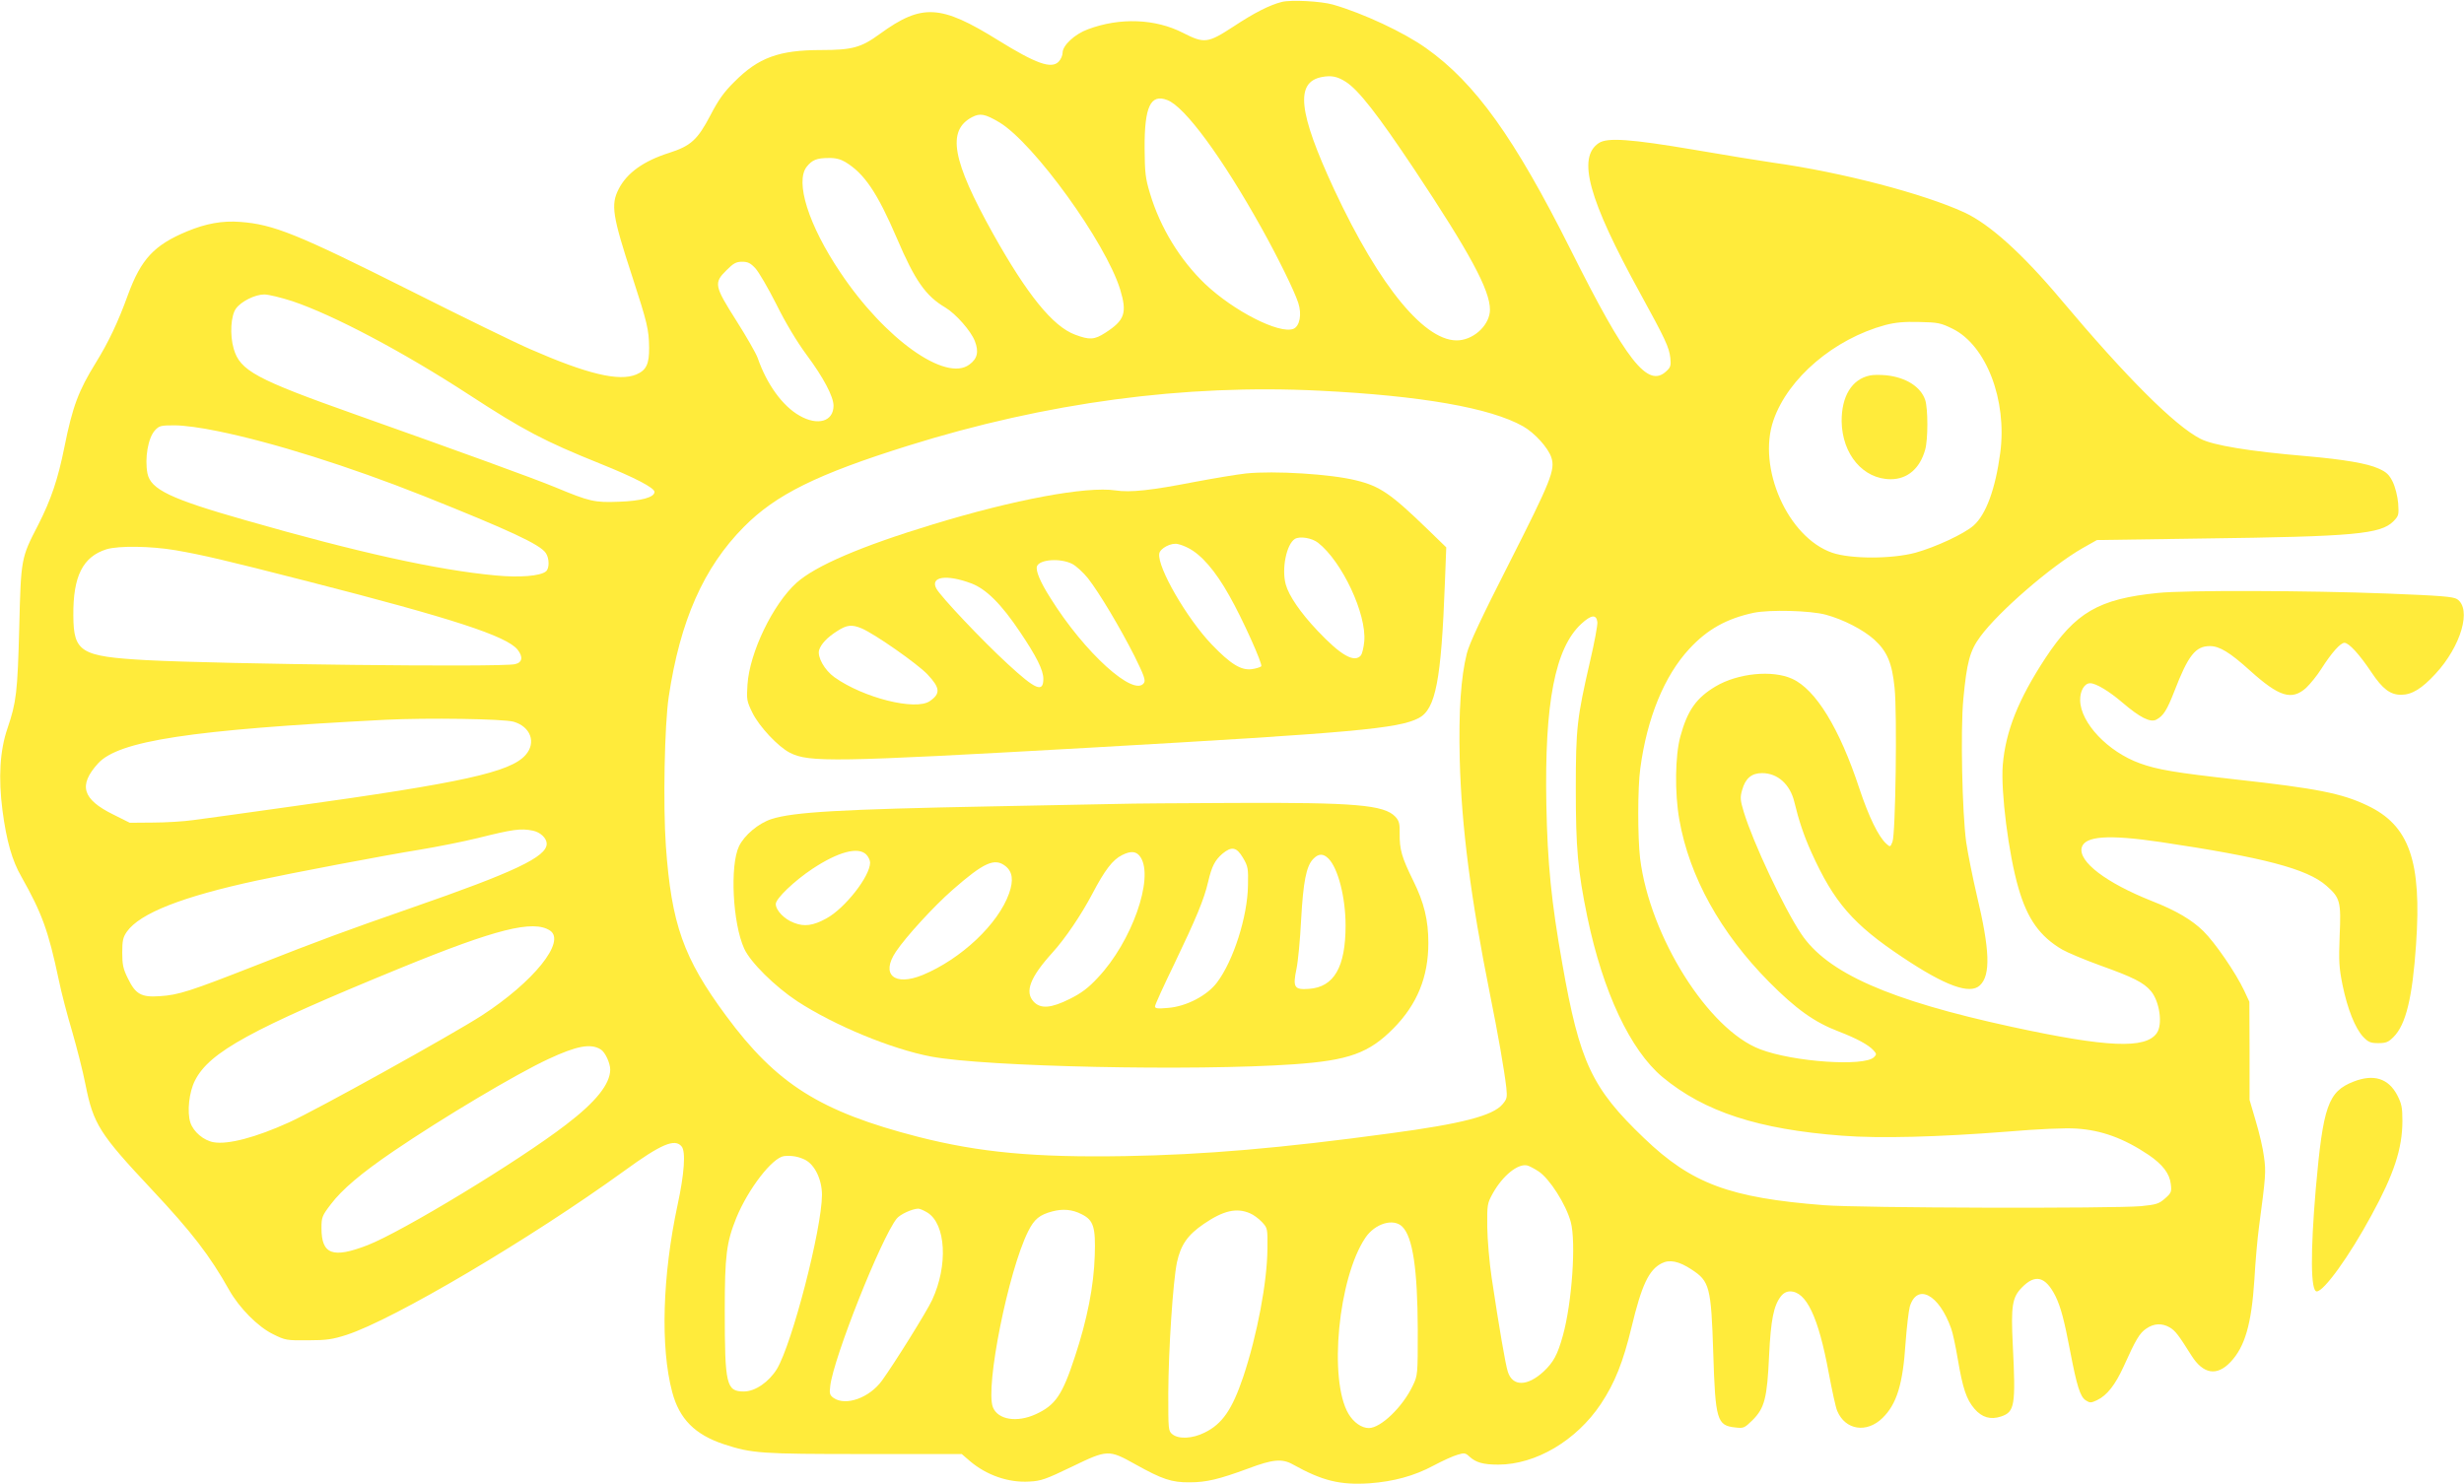
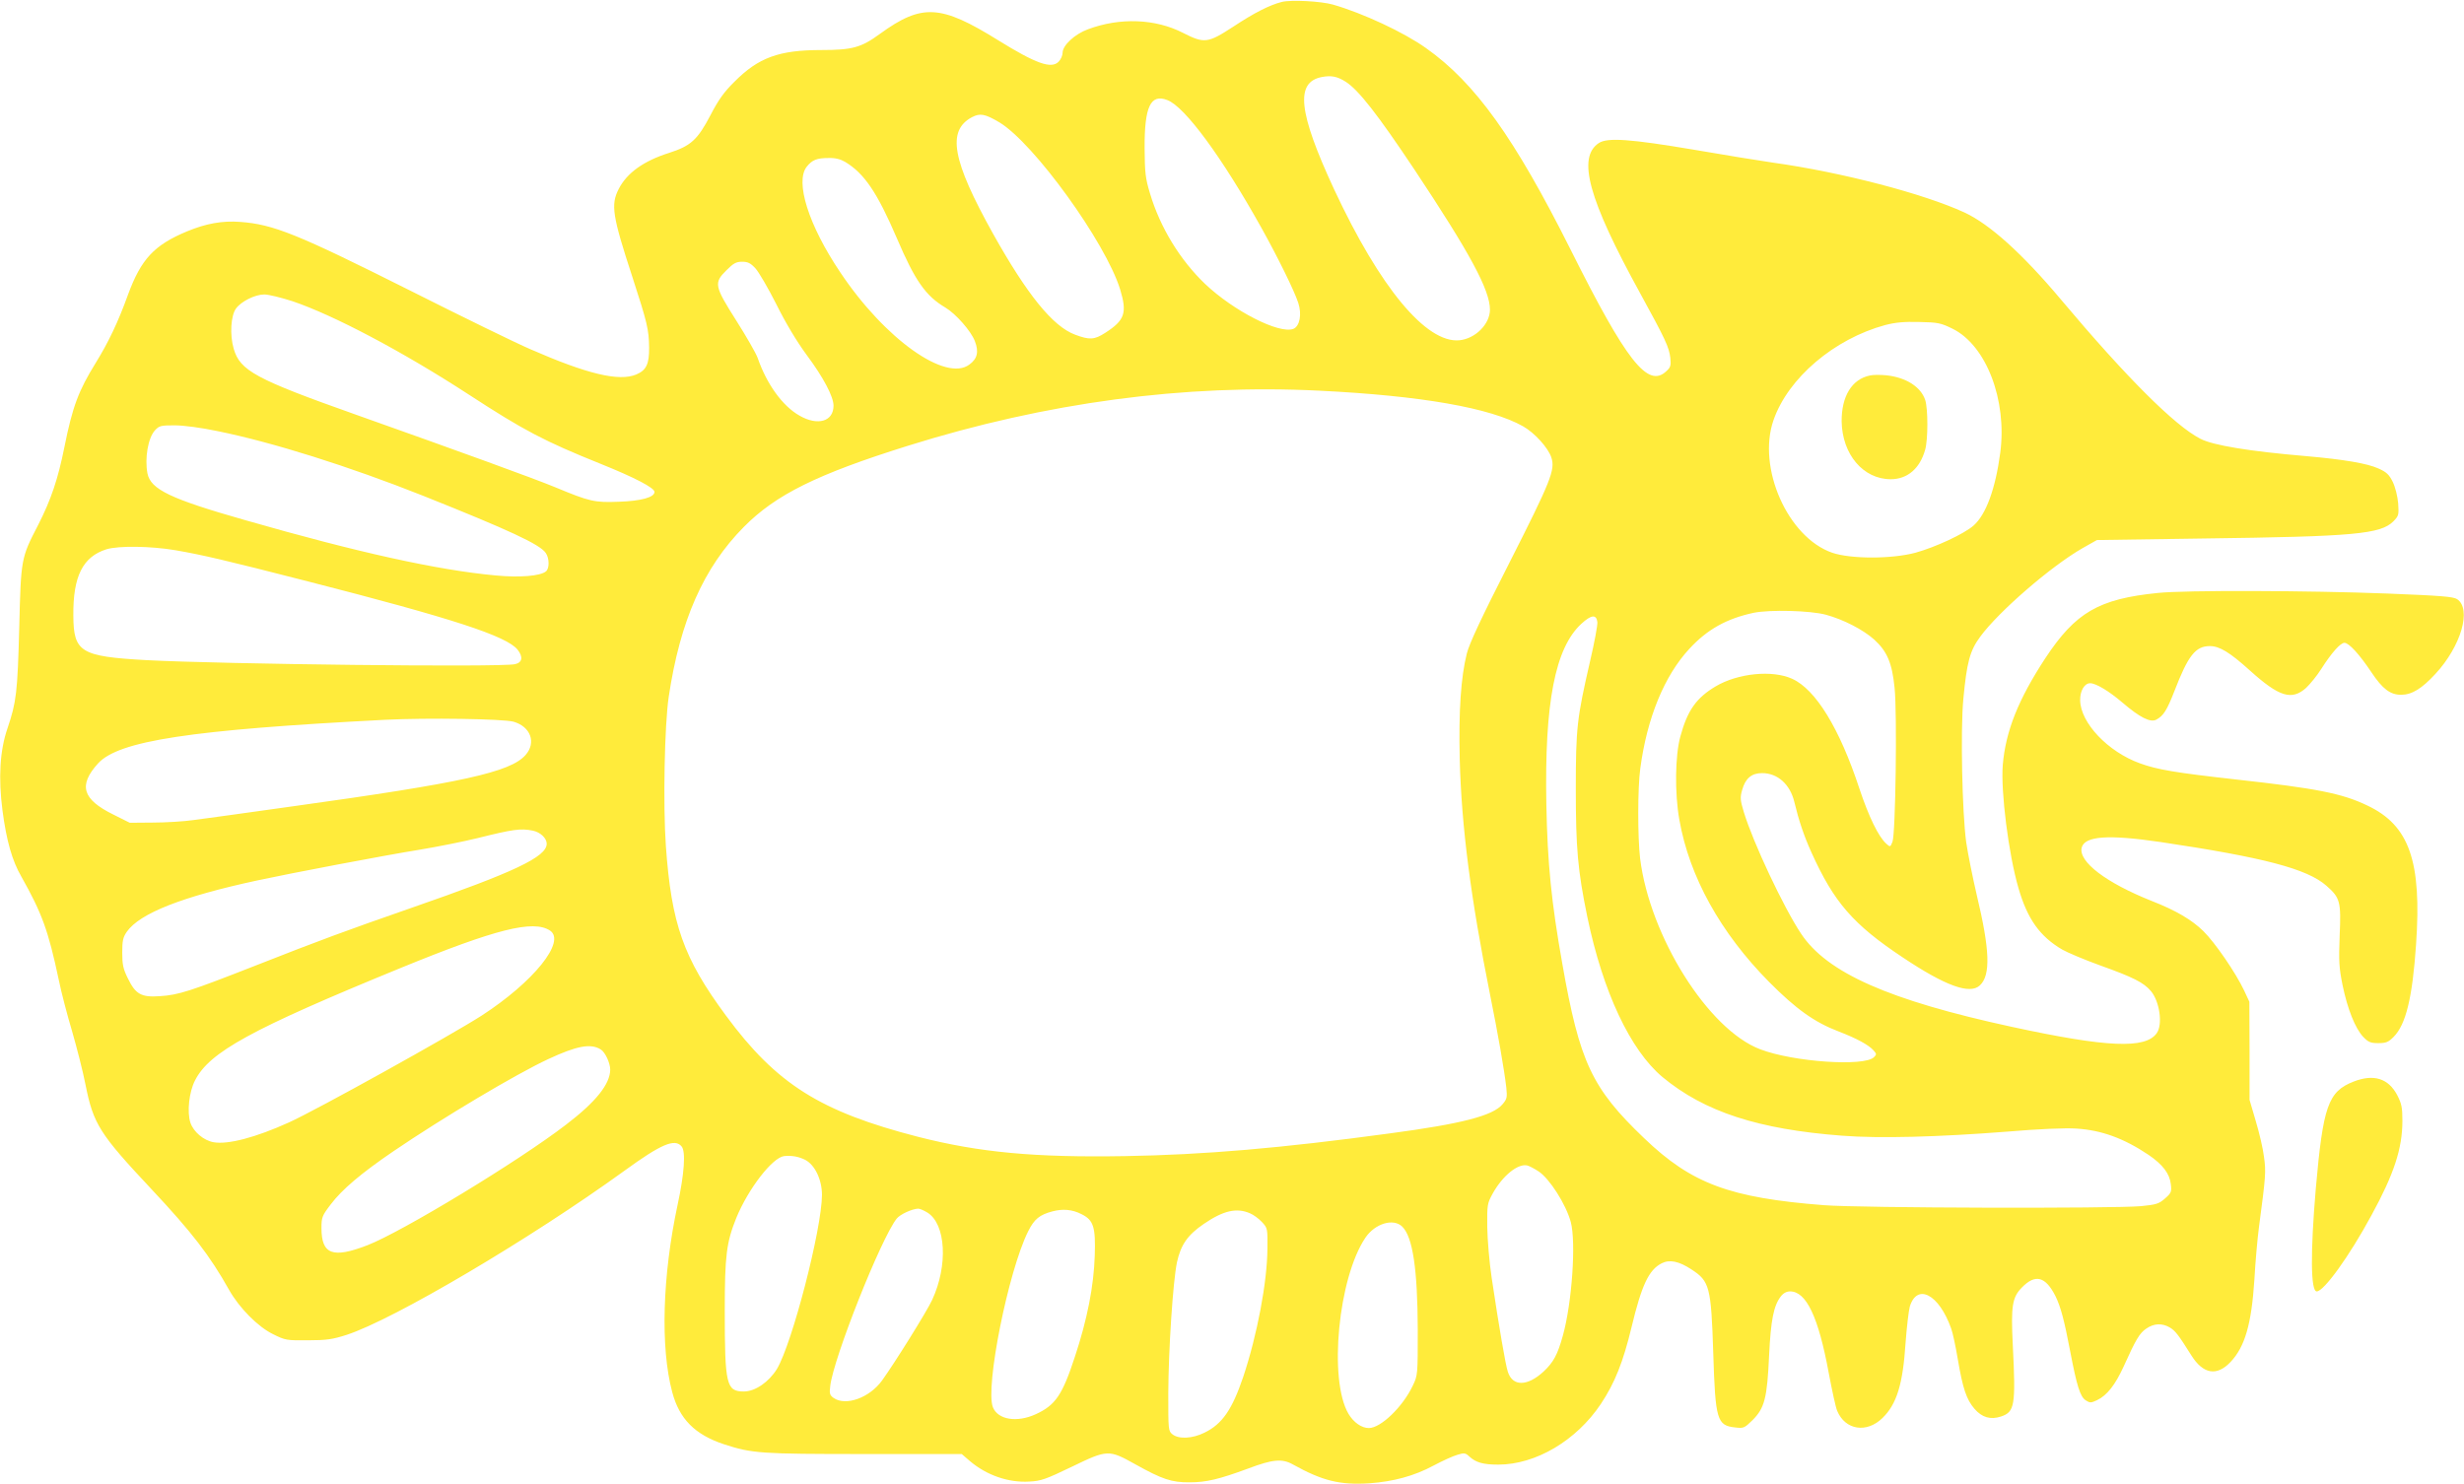
<svg xmlns="http://www.w3.org/2000/svg" version="1.0" width="1280pt" height="771pt" viewBox="0 0 1280 771" preserveAspectRatio="xMidYMid meet">
  <g transform="translate(0,771) scale(0.1,-0.1)" fill="#ffeb3b" stroke="none">
    <path d="M6659 7700 c-63 -16 -141 -55 -253 -129 -132 -86 -150 -88 -260 -32 -144 74 -328 81 -494 19 -69 -25 -132 -84 -132 -122 0 -14 -9 -35 -21 -47 -38 -38 -117 -10 -314 112 -299 186 -396 191 -614 33 -97 -71 -143 -84 -305 -84 -219 0 -326 -39 -451 -165 -54 -53 -83 -94 -124 -173 -67 -128 -102 -160 -214 -196 -133 -42 -220 -104 -263 -188 -42 -82 -33 -139 71 -457 77 -237 86 -273 87 -367 1 -86 -15 -118 -67 -140 -90 -37 -254 2 -551 132 -70 30 -351 167 -623 304 -588 295 -710 344 -883 357 -93 7 -177 -8 -276 -49 -171 -71 -239 -144 -307 -329 -52 -144 -102 -248 -168 -355 -89 -144 -120 -226 -162 -435 -34 -170 -70 -275 -136 -405 -90 -174 -90 -174 -99 -534 -9 -339 -15 -388 -61 -524 -40 -116 -48 -258 -26 -428 21 -158 50 -260 98 -343 107 -190 140 -280 194 -535 14 -69 46 -190 70 -270 23 -80 55 -203 69 -275 41 -206 73 -256 343 -544 211 -225 303 -345 403 -523 53 -94 150 -192 228 -230 64 -32 71 -33 182 -32 97 0 128 5 200 28 244 79 955 499 1444 853 191 139 262 169 297 126 22 -26 14 -142 -21 -303 -79 -369 -90 -741 -28 -973 37 -140 118 -221 268 -271 147 -48 190 -51 730 -51 l506 0 43 -37 c86 -73 200 -113 309 -106 60 3 85 12 218 76 188 91 193 91 333 13 138 -77 188 -94 281 -93 87 0 153 16 305 72 127 48 176 52 231 21 153 -85 244 -108 399 -98 123 9 232 38 332 92 47 25 102 50 124 56 35 11 42 10 62 -9 34 -31 71 -42 150 -42 195 0 406 125 533 315 73 110 116 218 160 401 52 216 89 296 156 330 41 21 90 11 155 -32 94 -61 102 -90 113 -434 11 -349 19 -377 115 -387 43 -5 47 -3 89 38 63 63 76 115 86 334 9 188 24 261 61 309 13 17 30 26 48 26 84 0 147 -131 201 -424 17 -90 36 -179 44 -197 42 -100 153 -117 235 -37 74 72 106 175 120 390 6 82 16 166 22 189 38 124 152 64 215 -114 8 -21 23 -92 34 -157 26 -154 45 -211 87 -260 39 -45 83 -58 138 -40 71 24 77 56 61 372 -10 202 -3 247 47 298 70 72 123 58 175 -45 27 -55 46 -127 76 -285 35 -183 52 -237 81 -256 22 -14 27 -14 59 1 52 25 94 79 138 175 63 140 83 174 118 197 39 27 81 29 121 6 30 -18 45 -38 113 -146 61 -97 132 -109 203 -34 75 79 109 197 124 427 5 91 16 215 24 275 35 264 37 286 26 364 -5 43 -25 127 -43 187 l-32 109 0 255 -1 255 -27 58 c-44 93 -151 249 -212 309 -59 58 -141 107 -269 157 -236 94 -381 204 -363 277 16 60 136 69 409 29 536 -80 762 -139 862 -227 72 -63 77 -83 69 -261 -5 -133 -3 -165 15 -255 26 -126 66 -225 107 -269 27 -28 38 -33 79 -33 40 0 52 5 79 32 64 64 98 203 117 481 30 433 -35 619 -254 722 -131 63 -265 89 -682 135 -313 35 -409 51 -499 84 -166 60 -308 210 -310 327 -1 49 22 89 52 89 30 0 98 -41 167 -100 91 -78 146 -106 177 -89 37 20 55 49 94 149 71 184 109 233 184 233 50 0 104 -33 208 -127 152 -137 217 -157 292 -90 21 20 57 64 79 99 53 83 99 135 120 135 23 0 78 -60 140 -153 58 -87 98 -117 154 -117 56 0 107 31 179 109 133 144 189 337 112 388 -21 13 -84 18 -362 29 -412 16 -1053 18 -1193 3 -307 -31 -427 -101 -584 -339 -140 -214 -206 -378 -221 -555 -11 -136 30 -464 82 -641 46 -159 111 -250 227 -318 26 -15 116 -53 199 -83 170 -61 224 -88 262 -133 45 -54 62 -173 30 -218 -58 -83 -257 -75 -755 33 -636 138 -958 280 -1093 484 -90 135 -249 473 -297 631 -19 62 -20 77 -9 115 17 61 49 88 104 88 80 0 145 -58 167 -149 23 -96 50 -177 89 -263 117 -259 216 -374 475 -546 220 -147 348 -194 400 -145 57 53 52 185 -16 469 -21 90 -46 214 -55 275 -21 155 -30 580 -15 742 18 193 34 253 88 326 96 131 368 366 530 459 l76 43 551 8 c789 10 922 23 989 89 28 29 29 33 25 94 -3 36 -15 84 -28 111 -19 38 -32 51 -75 70 -57 26 -180 47 -375 64 -295 25 -483 56 -549 90 -132 67 -384 318 -726 725 -200 238 -369 390 -500 451 -213 98 -637 209 -995 259 -63 9 -248 39 -410 67 -331 56 -449 64 -494 35 -114 -75 -55 -291 215 -782 131 -239 149 -278 156 -334 4 -40 2 -49 -21 -70 -96 -90 -207 52 -498 634 -290 578 -494 864 -750 1045 -115 82 -327 181 -483 226 -63 18 -219 26 -266 14z m332 -415 c67 -43 165 -169 356 -455 289 -435 393 -627 393 -729 0 -75 -76 -151 -159 -159 -172 -16 -412 273 -650 783 -187 403 -204 559 -63 585 48 9 79 3 123 -25z m-927 -95 c91 -34 285 -298 490 -666 82 -147 169 -323 190 -387 20 -60 8 -123 -26 -136 -74 -27 -309 93 -457 233 -130 124 -234 293 -287 471 -24 79 -27 108 -28 235 -1 216 31 284 118 250z m-872 -116 c179 -108 552 -624 627 -868 37 -122 24 -160 -77 -225 -57 -37 -82 -38 -157 -10 -116 43 -249 208 -426 524 -213 382 -241 536 -110 606 42 22 67 18 143 -27z m-802 -205 c100 -60 167 -159 270 -399 93 -218 149 -298 251 -358 55 -33 133 -122 153 -174 22 -56 13 -92 -28 -122 -123 -93 -440 133 -671 479 -165 245 -236 471 -174 549 28 35 52 45 114 45 34 1 61 -6 85 -20z m-466 -553 c17 -18 66 -102 109 -187 48 -97 107 -195 158 -264 87 -117 139 -216 139 -263 0 -82 -82 -106 -176 -52 -89 50 -171 164 -218 300 -9 25 -59 112 -111 194 -114 180 -118 196 -51 262 36 36 50 44 81 44 30 0 44 -7 69 -34z m-2405 -171 c214 -72 575 -263 916 -485 287 -187 392 -242 685 -360 179 -72 280 -125 280 -146 0 -28 -69 -47 -185 -51 -127 -5 -152 1 -330 75 -114 47 -491 184 -1035 377 -522 185 -603 229 -636 343 -21 72 -15 172 12 209 27 37 99 73 147 73 22 0 87 -16 146 -35z m8624 -143 c175 -86 284 -370 248 -644 -25 -188 -74 -322 -139 -379 -49 -43 -197 -112 -302 -141 -124 -33 -335 -33 -432 0 -231 80 -391 442 -305 689 76 219 315 422 580 494 54 14 98 18 177 16 97 -2 112 -5 173 -35z m-3288 -322 c527 -26 887 -89 1057 -185 60 -34 130 -111 147 -162 21 -64 -2 -121 -220 -551 -141 -277 -206 -415 -219 -467 -31 -123 -43 -299 -37 -550 9 -351 58 -727 157 -1220 42 -209 74 -391 85 -486 5 -51 4 -59 -20 -87 -50 -59 -210 -101 -585 -151 -567 -77 -964 -111 -1375 -118 -471 -8 -757 19 -1075 100 -509 131 -736 274 -998 629 -222 300 -284 476 -313 883 -15 212 -7 630 15 775 59 395 181 671 390 882 166 168 380 274 853 422 719 225 1436 321 2138 286z m-5725 -210 c286 -58 683 -183 1068 -336 448 -179 606 -252 637 -297 19 -27 20 -81 1 -96 -29 -24 -137 -33 -261 -21 -303 28 -714 119 -1300 287 -390 111 -492 160 -509 243 -15 79 3 185 39 224 22 24 31 26 102 26 47 0 137 -12 223 -30z m-218 -619 c143 -25 247 -49 688 -162 750 -192 1033 -284 1089 -355 30 -38 24 -67 -14 -75 -76 -17 -1519 0 -1915 21 -341 19 -378 41 -379 231 -2 205 49 306 172 345 63 19 229 17 359 -5z m8573 -335 c92 -25 194 -78 251 -129 67 -61 93 -121 106 -251 14 -134 5 -761 -11 -800 -11 -28 -12 -28 -32 -10 -41 37 -91 140 -140 287 -103 313 -227 515 -349 570 -103 47 -282 29 -397 -39 -101 -60 -147 -125 -184 -261 -27 -99 -30 -293 -5 -433 52 -295 213 -586 466 -842 140 -141 236 -210 363 -258 93 -36 154 -69 180 -98 16 -18 16 -21 2 -35 -50 -50 -419 -25 -591 41 -270 102 -574 587 -624 992 -13 110 -13 367 1 467 35 263 125 482 255 622 93 101 194 157 334 187 84 17 293 12 375 -10z m-1187 -38 c2 -14 -15 -106 -38 -204 -68 -296 -74 -345 -74 -664 0 -306 10 -423 60 -665 81 -389 223 -691 390 -831 218 -181 498 -272 934 -305 193 -15 496 -7 855 21 164 14 306 20 361 16 131 -8 248 -51 376 -137 73 -50 109 -97 115 -152 5 -39 2 -46 -30 -74 -32 -28 -45 -32 -124 -40 -141 -13 -1462 -10 -1648 5 -490 38 -688 112 -934 348 -272 260 -335 394 -425 906 -57 321 -77 520 -83 828 -10 527 45 813 182 939 51 47 78 50 83 9z m-5630 -518 c89 -26 119 -109 62 -173 -78 -89 -327 -144 -1205 -266 -236 -33 -470 -66 -520 -72 -49 -7 -144 -13 -211 -13 l-120 -1 -86 43 c-160 79 -182 151 -79 265 107 118 480 175 1491 227 223 11 613 5 668 -10z m100 -566 c39 -8 72 -39 72 -68 0 -68 -166 -147 -705 -334 -339 -118 -472 -167 -810 -300 -339 -133 -398 -152 -495 -158 -96 -7 -126 10 -166 93 -24 48 -29 71 -29 133 0 63 4 80 24 109 68 96 287 182 676 266 181 39 659 130 845 160 91 15 226 42 300 60 184 46 225 52 288 39z m89 -519 c85 -56 -85 -267 -355 -442 -157 -101 -859 -491 -1001 -555 -172 -78 -316 -116 -391 -103 -52 9 -105 54 -121 102 -18 55 -7 159 24 219 75 148 291 266 1067 584 496 203 690 252 777 195z m264 -618 c23 -14 49 -71 49 -105 -1 -75 -74 -167 -230 -286 -247 -190 -851 -556 -1031 -626 -181 -70 -239 -48 -239 89 0 56 3 64 48 123 58 77 158 162 327 277 253 172 633 399 803 478 148 69 221 83 273 50z m1061 -573 c51 -26 88 -103 88 -183 -1 -178 -155 -772 -234 -904 -42 -68 -113 -117 -172 -117 -91 0 -99 35 -99 420 0 288 9 355 60 482 62 151 187 313 248 321 40 4 74 -2 109 -19z m3810 -60 c57 -37 143 -171 168 -264 28 -105 6 -420 -41 -589 -28 -101 -49 -139 -101 -188 -84 -77 -160 -78 -185 -1 -12 36 -45 227 -84 488 -12 80 -22 198 -23 265 -1 115 0 122 28 173 52 94 133 159 181 146 11 -3 37 -17 57 -30z m-3175 -214 c97 -59 109 -275 25 -455 -29 -62 -195 -328 -260 -418 -65 -90 -188 -134 -251 -91 -21 15 -23 23 -18 63 17 145 263 765 345 869 17 22 80 51 112 52 8 0 29 -9 47 -20z m802 -9 c62 -31 73 -67 68 -216 -5 -157 -39 -331 -103 -524 -65 -199 -101 -252 -203 -299 -98 -45 -197 -29 -223 36 -41 104 80 708 183 914 32 64 59 86 127 104 54 14 102 10 151 -15z m874 5 c18 -7 46 -28 62 -45 30 -32 30 -34 29 -139 -1 -172 -53 -449 -126 -667 -57 -168 -108 -244 -201 -289 -62 -31 -134 -35 -167 -8 -21 17 -21 24 -21 212 1 226 24 579 45 681 20 91 55 142 140 200 101 69 170 85 239 55z m792 -70 c54 -54 79 -220 80 -536 0 -233 0 -236 -26 -290 -52 -110 -166 -220 -228 -220 -38 0 -79 29 -106 74 -104 177 -53 706 88 915 50 74 146 103 192 57z" />
    <path d="M9714 5759 c-94 -19 -148 -108 -147 -239 3 -171 112 -300 255 -300 87 0 152 56 179 154 15 53 15 212 0 258 -23 68 -99 117 -202 128 -31 3 -69 3 -85 -1z" />
-     <path d="M6473 5250 c-46 -5 -166 -25 -267 -44 -226 -44 -334 -56 -412 -44 -151 22 -523 -47 -949 -177 -372 -113 -609 -215 -707 -303 -123 -111 -244 -362 -255 -529 -5 -78 -4 -86 26 -147 35 -71 133 -176 194 -207 99 -51 229 -49 1557 26 1372 78 1605 99 1710 154 88 46 117 195 136 704 l7 183 -99 96 c-189 183 -246 222 -369 252 -132 33 -425 51 -572 36z m374 -360 c125 -98 253 -371 240 -513 -3 -32 -11 -64 -17 -72 -34 -41 -105 0 -225 127 -90 95 -150 183 -166 242 -22 81 4 209 48 236 26 15 88 5 120 -20z m-675 -27 c68 -34 142 -119 214 -248 69 -121 175 -358 166 -367 -5 -5 -28 -12 -50 -15 -55 -7 -110 27 -207 128 -130 136 -283 401 -273 472 4 28 63 59 97 50 15 -3 38 -12 53 -20z m-602 -83 c21 -11 58 -45 82 -75 60 -77 167 -257 241 -403 49 -99 59 -126 50 -140 -50 -78 -310 157 -487 442 -53 83 -77 142 -69 164 14 36 122 43 183 12z m-525 -101 c78 -29 157 -108 254 -253 85 -126 121 -198 121 -243 0 -74 -40 -57 -185 77 -134 123 -349 351 -371 392 -33 62 53 75 181 27z m-569 -234 c67 -28 290 -184 342 -239 66 -70 69 -100 12 -139 -74 -51 -345 17 -495 124 -52 37 -90 106 -80 141 10 32 42 66 94 99 51 33 76 35 127 14z" />
-     <path d="M5810 3533 c-58 -1 -357 -7 -665 -13 -776 -15 -1024 -29 -1138 -66 -67 -22 -140 -83 -168 -141 -48 -100 -33 -401 27 -532 32 -71 160 -197 275 -273 193 -126 490 -249 697 -288 282 -53 1363 -76 1882 -40 287 20 392 58 520 188 122 124 180 266 180 442 0 120 -22 210 -79 325 -59 120 -71 161 -70 244 1 52 -3 66 -22 87 -58 62 -210 75 -839 72 -272 -1 -542 -3 -600 -5z m647 -280 c26 -44 28 -55 26 -143 -2 -162 -76 -393 -161 -505 -51 -68 -160 -125 -255 -132 -53 -5 -67 -3 -67 8 0 8 45 107 100 220 114 238 155 336 176 427 19 81 35 112 74 146 48 40 74 35 107 -21z m-1957 17 c11 -11 20 -30 20 -42 0 -71 -131 -238 -227 -290 -69 -38 -115 -44 -168 -23 -50 18 -95 65 -95 98 0 28 96 120 191 183 133 88 237 116 279 74z m1425 -14 c71 -109 -46 -440 -222 -626 -49 -53 -85 -80 -145 -110 -98 -49 -152 -53 -188 -15 -48 51 -19 127 97 255 68 75 150 197 207 305 65 124 106 178 155 202 47 24 76 20 96 -11z m976 -7 c50 -50 89 -202 89 -348 0 -216 -60 -320 -190 -329 -77 -6 -85 8 -65 104 8 38 19 152 24 254 11 199 27 279 62 316 28 30 53 30 80 3z m-1678 -39 c37 -29 43 -74 19 -142 -56 -159 -249 -341 -449 -424 -147 -60 -219 2 -139 121 52 78 198 237 294 321 163 143 219 168 275 124z" />
    <path d="M12226 2090 c-132 -52 -158 -126 -196 -557 -28 -330 -27 -533 5 -533 37 0 168 181 284 395 117 214 161 347 161 491 0 70 -4 89 -27 134 -46 87 -122 111 -227 70z" />
  </g>
</svg>